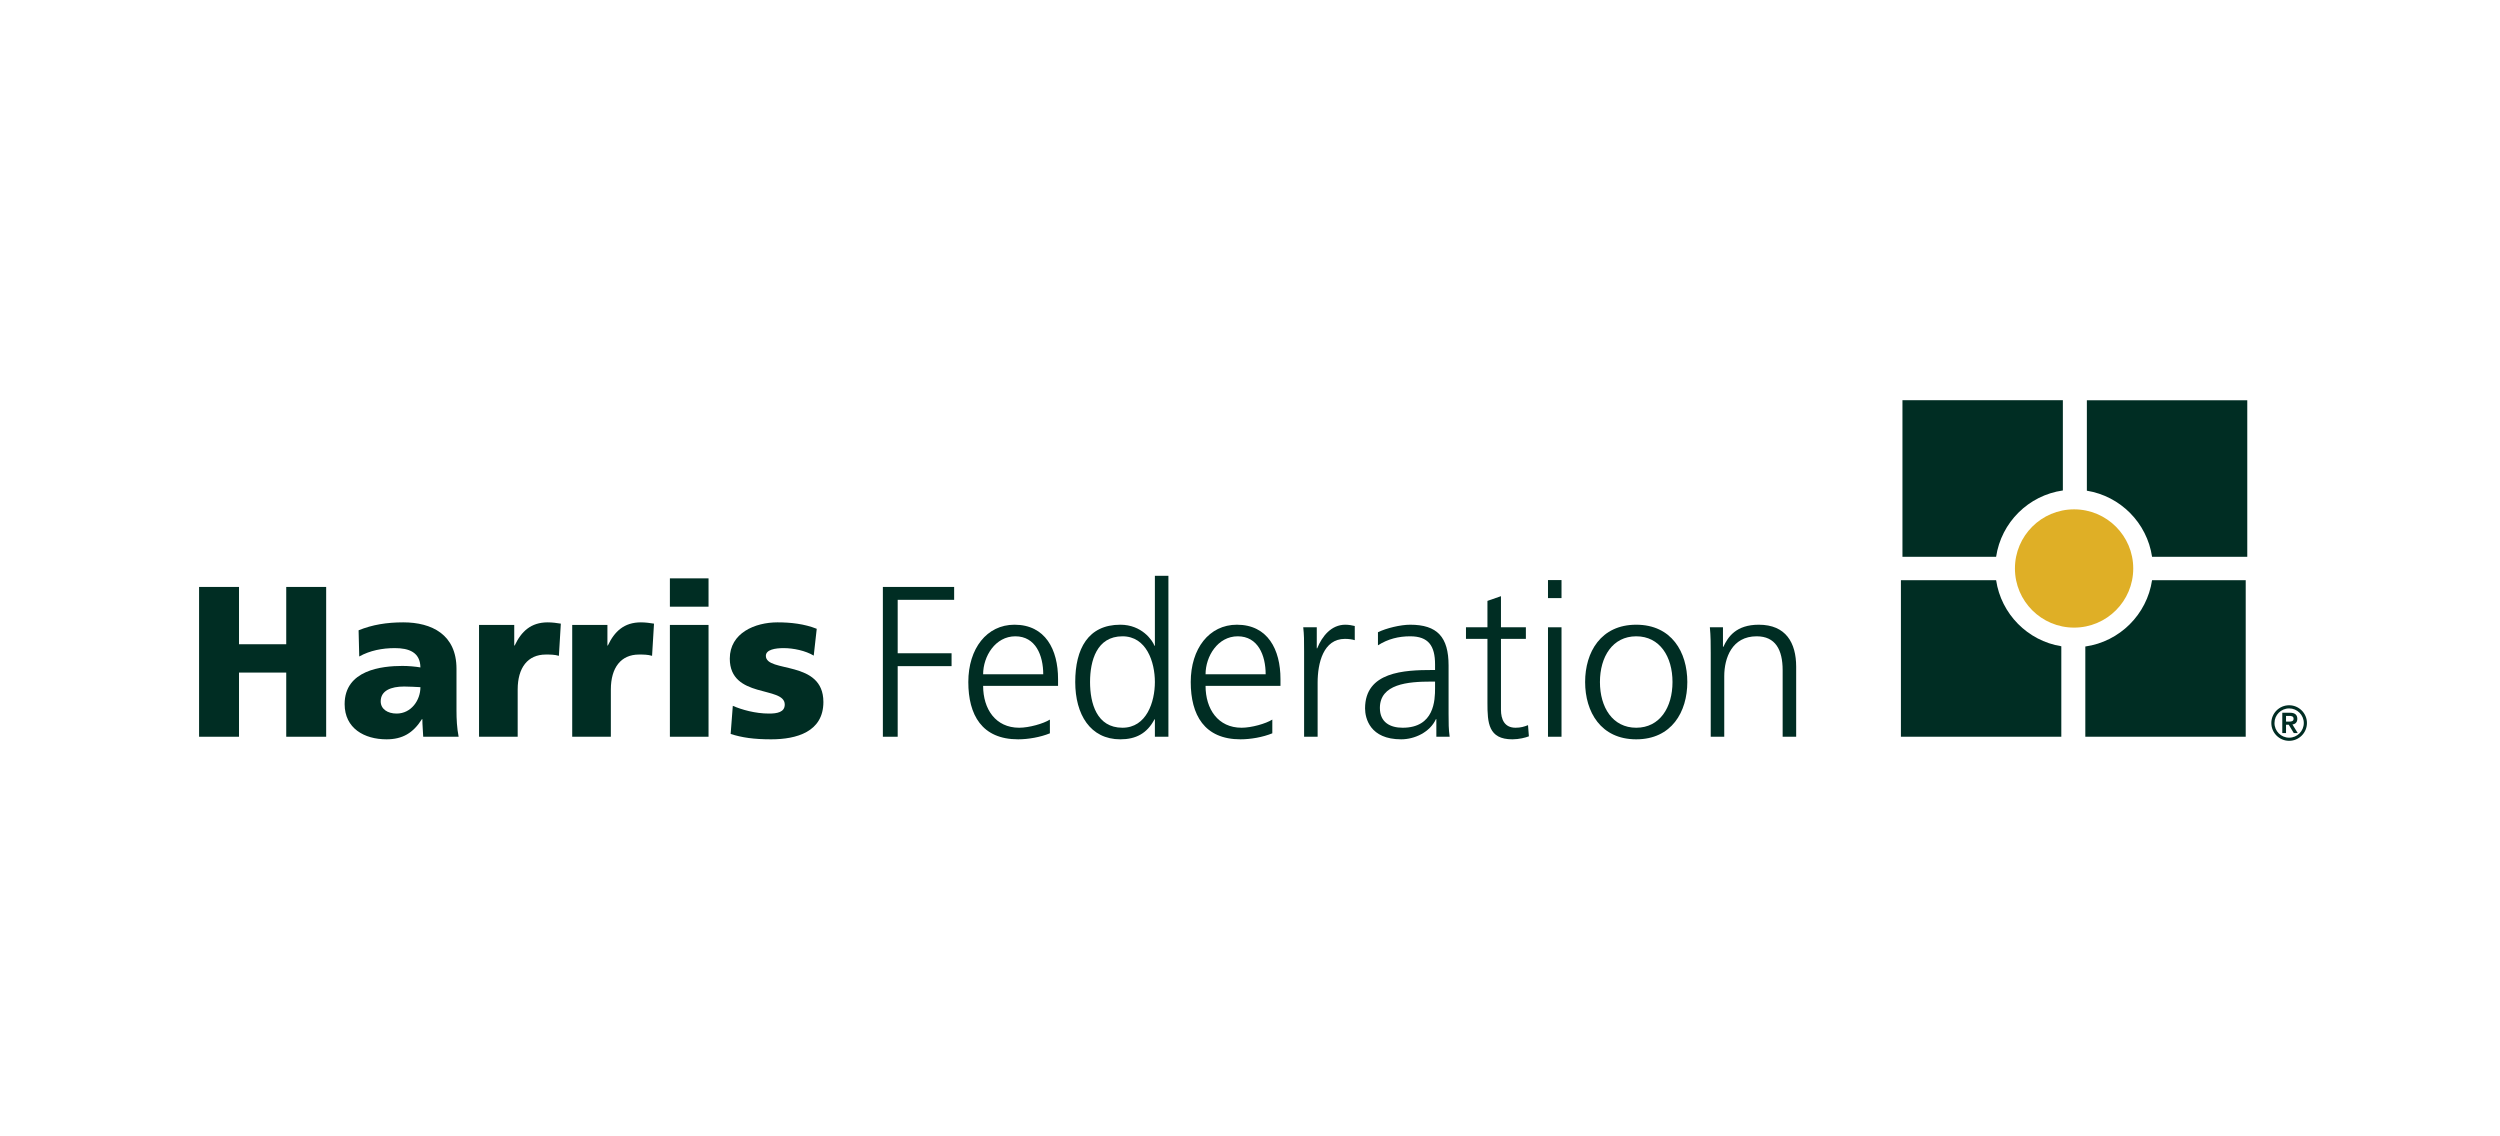
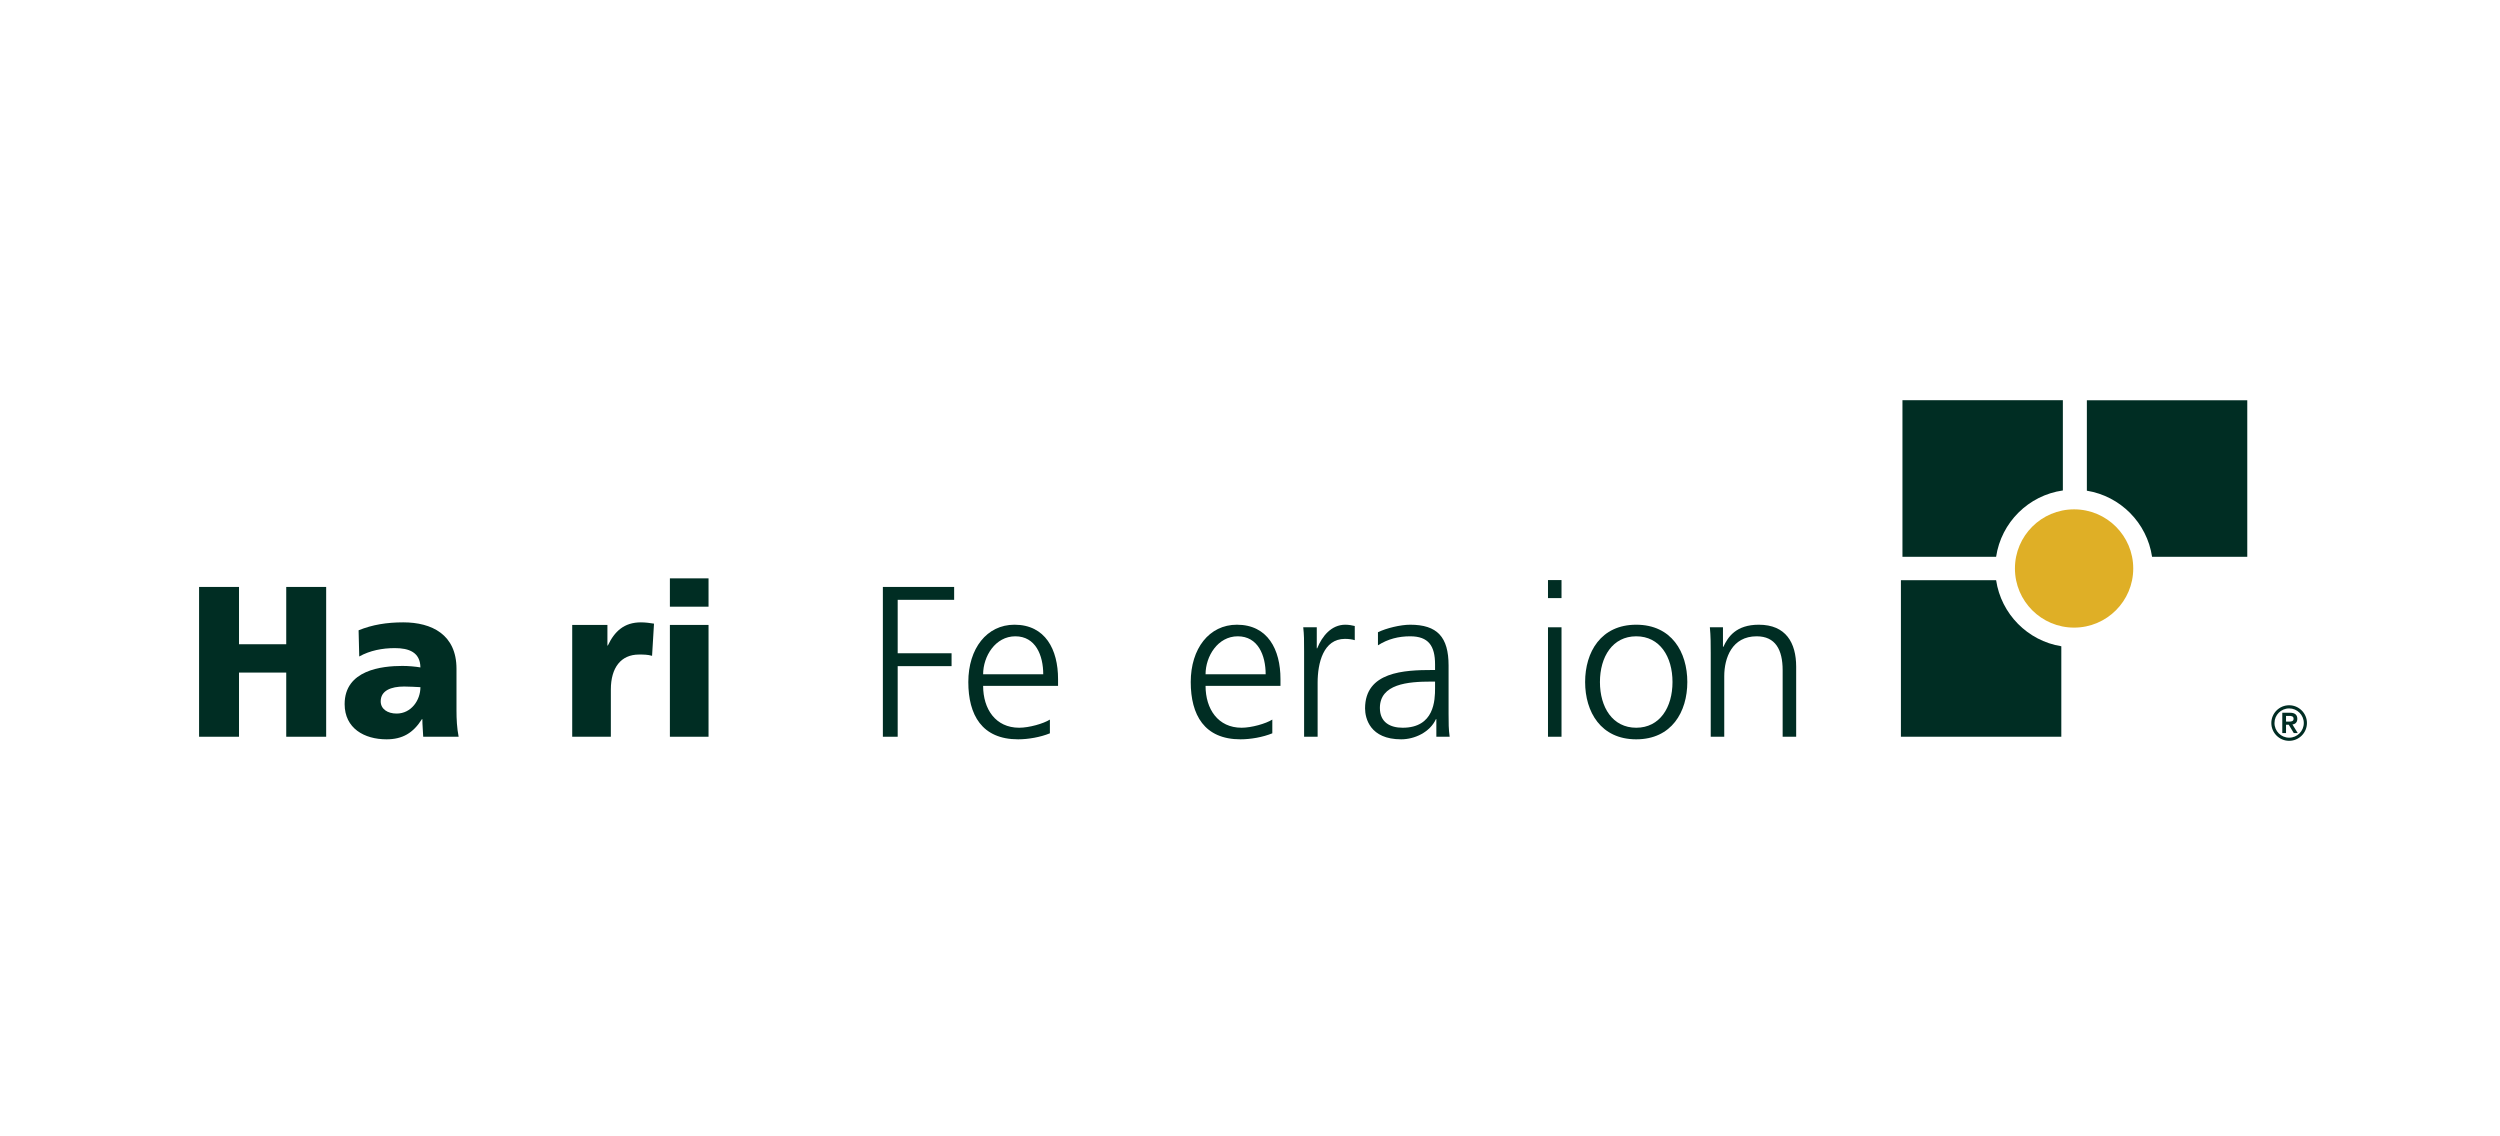
<svg xmlns="http://www.w3.org/2000/svg" width="2200" height="1000" viewBox="0 0 2200 1000" fill="none">
  <g filter="url(#filter0_d_2730_39069)">
    <path fill-rule="evenodd" clip-rule="evenodd" d="M1773.14 500.264C1773.14 471.524 1796.45 448.225 1825.19 448.225C1853.94 448.225 1877.25 471.524 1877.25 500.264C1877.25 529.005 1853.94 552.3 1825.19 552.3C1796.45 552.3 1773.14 529.005 1773.14 500.264Z" fill="#DFAF26" />
    <path fill-rule="evenodd" clip-rule="evenodd" d="M1815.32 352.174V431.602C1785.05 435.913 1761.08 459.76 1756.58 489.962H1674.16V352.174H1815.32Z" fill="#002D23" />
    <path fill-rule="evenodd" clip-rule="evenodd" d="M1977.6 489.963H1893.82C1889.39 460.216 1866.06 436.633 1836.44 431.812V352.205H1977.6V489.963Z" fill="#002D23" />
    <path fill-rule="evenodd" clip-rule="evenodd" d="M175.188 516.51H210.328V566.938H251.889V516.51H287.028V648.337H251.889V591.866H210.328V648.337H175.188V516.51Z" fill="#002D23" />
    <path fill-rule="evenodd" clip-rule="evenodd" d="M349 627.938C361.846 627.938 369.971 616.231 369.971 604.71C365.624 604.521 360.713 604.145 355.612 604.145C344.088 604.145 335.02 607.733 335.02 617.177C335.02 623.974 341.065 627.938 349 627.938ZM372.424 648.338C372.237 643.049 371.669 637.952 371.669 632.851H371.293C363.547 645.126 354.1 650.606 340.121 650.606C320.662 650.606 303.282 640.973 303.282 619.629C303.282 589.601 335.964 586.013 354.1 586.013C359.577 586.013 365.624 586.578 369.971 587.335C369.781 573.925 359.767 570.337 347.488 570.337C336.532 570.337 325.573 572.416 316.129 577.702L315.561 554.66C327.653 549.75 340.31 547.674 354.855 547.674C379.983 547.674 401.708 558.438 401.708 588.468V625.107C401.708 632.851 402.084 640.594 403.596 648.338H372.424Z" fill="#002D23" />
-     <path fill-rule="evenodd" clip-rule="evenodd" d="M491.828 577.137C488.05 576.001 484.272 576.001 480.304 576.001C464.436 576.001 455.557 587.525 455.557 606.786V648.338H421.551V549.94H452.534V568.071H452.91C458.768 555.604 467.271 547.674 482.005 547.674C485.973 547.674 490.129 548.242 493.529 548.807L491.828 577.137Z" fill="#002D23" />
-     <path fill-rule="evenodd" clip-rule="evenodd" d="M573.821 577.137C570.043 576.001 566.265 576.001 562.3 576.001C546.43 576.001 537.551 587.525 537.551 606.786V648.338H503.544V549.94H534.527V568.071H534.906C540.761 555.604 549.261 547.674 563.998 547.674C567.966 547.674 572.123 548.242 575.522 548.807L573.821 577.137Z" fill="#002D23" />
+     <path fill-rule="evenodd" clip-rule="evenodd" d="M573.821 577.137C570.043 576.001 566.265 576.001 562.3 576.001C546.43 576.001 537.551 587.525 537.551 606.786V648.338H503.544V549.94H534.527V568.071H534.906C540.761 555.604 549.261 547.674 563.998 547.674C567.966 547.674 572.123 548.242 575.522 548.807Z" fill="#002D23" />
    <path fill-rule="evenodd" clip-rule="evenodd" d="M589.505 648.337H623.512V549.939H589.505V648.337ZM589.505 533.884H623.512V508.955H589.505V533.884Z" fill="#002D23" />
-     <path fill-rule="evenodd" clip-rule="evenodd" d="M644.863 621.141C652.798 624.539 664.512 627.938 676.79 627.938C683.781 627.938 690.581 626.808 690.581 620.008C690.581 603.388 642.218 615.098 642.218 579.592C642.218 556.926 664.512 547.674 684.16 547.674C695.871 547.674 707.773 548.993 718.729 553.338L716.087 576.948C708.907 572.603 698.14 570.337 689.637 570.337C682.27 570.337 673.956 571.659 673.956 577.137C673.956 592.435 724.587 580.346 724.587 617.742C724.587 643.995 700.974 650.606 678.681 650.606C663.378 650.606 652.988 649.092 642.975 645.883L644.863 621.141Z" fill="#002D23" />
    <path fill-rule="evenodd" clip-rule="evenodd" d="M776.925 516.51H839.646V527.841H789.961V574.87H837.38V586.202H789.961V648.337H776.925V516.51Z" fill="#002D23" />
    <path fill-rule="evenodd" clip-rule="evenodd" d="M918.05 593.378C918.05 576.569 911.251 559.949 893.493 559.949C875.924 559.949 865.155 577.512 865.155 593.378H918.05ZM923.908 645.315C915.595 648.716 904.828 650.606 895.949 650.606C864.022 650.606 852.119 629.073 852.119 600.178C852.119 570.712 868.365 549.75 892.736 549.75C919.941 549.75 931.089 571.659 931.089 597.534V603.577H865.155C865.155 623.974 876.111 640.405 896.893 640.405C905.582 640.405 918.242 636.817 923.908 633.229V645.315Z" fill="#002D23" />
-     <path fill-rule="evenodd" clip-rule="evenodd" d="M987.77 640.405C1008.93 640.405 1016.3 617.742 1016.3 600.178C1016.3 582.612 1008.93 559.949 987.77 559.949C965.098 559.949 959.243 581.479 959.243 600.178C959.243 618.875 965.098 640.405 987.77 640.405ZM1028.2 648.338H1016.3V633.04H1015.92C1009.5 645.315 999.673 650.606 985.88 650.606C959.432 650.606 946.207 628.695 946.207 600.178C946.207 570.904 957.542 549.75 985.88 549.75C1004.77 549.75 1014.22 563.537 1015.92 568.26H1016.3V506.688H1028.2V648.338Z" fill="#002D23" />
    <path fill-rule="evenodd" clip-rule="evenodd" d="M1113.78 593.378C1113.78 576.569 1106.99 559.949 1089.22 559.949C1071.66 559.949 1060.89 577.512 1060.89 593.378H1113.78ZM1119.64 645.315C1111.33 648.716 1100.56 650.606 1091.68 650.606C1059.75 650.606 1047.85 629.073 1047.85 600.178C1047.85 570.712 1064.1 549.75 1088.47 549.75C1115.67 549.75 1126.82 571.659 1126.82 597.534V603.577H1060.89C1060.89 623.974 1071.85 640.405 1092.62 640.405C1101.32 640.405 1113.97 636.817 1119.64 633.229V645.315Z" fill="#002D23" />
    <path fill-rule="evenodd" clip-rule="evenodd" d="M1147.61 573.548C1147.61 562.971 1147.61 559.005 1146.85 552.016H1158.76V570.526H1159.13C1163.48 559.759 1171.6 549.75 1183.88 549.75C1186.72 549.75 1190.12 550.315 1192.19 550.883V563.35C1189.74 562.593 1186.53 562.214 1183.5 562.214C1164.61 562.214 1159.51 583.369 1159.51 600.743V648.337H1147.61V573.548Z" fill="#002D23" />
    <path fill-rule="evenodd" clip-rule="evenodd" d="M1262.85 599.799H1259.45C1238.86 599.799 1214.3 601.876 1214.3 623.03C1214.3 635.684 1223.37 640.405 1234.32 640.405C1262.29 640.405 1262.85 616.041 1262.85 605.656V599.799ZM1263.99 632.85H1263.61C1258.32 644.371 1244.9 650.606 1233 650.606C1205.61 650.606 1201.26 632.093 1201.26 623.409C1201.26 591.112 1235.65 589.601 1260.59 589.601H1262.85V584.691C1262.85 568.26 1256.99 559.949 1240.94 559.949C1230.93 559.949 1221.48 562.214 1212.6 567.881V556.361C1219.97 552.773 1232.44 549.75 1240.94 549.75C1264.74 549.75 1274.75 560.516 1274.75 585.634V628.129C1274.75 635.873 1274.75 641.727 1275.7 648.337H1263.99V632.85Z" fill="#002D23" />
-     <path fill-rule="evenodd" clip-rule="evenodd" d="M1342.77 562.215H1320.85V624.54C1320.85 633.229 1324.07 640.405 1333.7 640.405C1338.24 640.405 1341.26 639.462 1344.66 638.14L1345.42 647.962C1342.58 649.093 1336.72 650.607 1330.87 650.607C1309.71 650.607 1308.95 636.06 1308.95 618.497V562.215H1290.06V552.017H1308.95V528.788L1320.85 524.633V552.017H1342.77V562.215Z" fill="#002D23" />
    <path fill-rule="evenodd" clip-rule="evenodd" d="M1362.23 648.337H1374.13V552.016H1362.23V648.337ZM1362.23 526.33H1374.13V510.467H1362.23V526.33Z" fill="#002D23" />
    <path fill-rule="evenodd" clip-rule="evenodd" d="M1439.88 640.405C1460.66 640.405 1471.8 622.462 1471.8 600.178C1471.8 577.891 1460.66 559.949 1439.88 559.949C1419.1 559.949 1407.95 577.891 1407.95 600.178C1407.95 622.462 1419.1 640.405 1439.88 640.405ZM1439.88 549.75C1471.05 549.75 1484.84 573.924 1484.84 600.178C1484.84 626.431 1471.05 650.606 1439.88 650.606C1408.71 650.606 1394.91 626.431 1394.91 600.178C1394.91 573.924 1408.71 549.75 1439.88 549.75Z" fill="#002D23" />
    <path fill-rule="evenodd" clip-rule="evenodd" d="M1505.44 574.679C1505.44 567.314 1505.44 559.759 1504.68 552.016H1516.21V569.204H1516.58C1520.55 560.516 1527.73 549.75 1547.75 549.75C1571.56 549.75 1580.63 565.613 1580.63 586.767V648.337H1568.73V589.787C1568.73 571.659 1562.3 559.949 1545.87 559.949C1524.14 559.949 1517.34 579.024 1517.34 595.079V648.337H1505.44V574.679Z" fill="#002D23" />
    <path fill-rule="evenodd" clip-rule="evenodd" d="M2001.55 636.264C2001.55 629.154 2007.32 623.4 2014.45 623.4C2021.54 623.4 2027.34 629.154 2027.34 636.264C2027.34 643.388 2021.54 649.165 2014.45 649.165C2007.32 649.165 2001.55 643.388 2001.55 636.264ZM1998.77 636.264C1998.77 644.9 2005.81 651.93 2014.45 651.93C2023.06 651.93 2030.11 644.9 2030.11 636.264C2030.11 627.64 2023.06 620.623 2014.45 620.623C2005.81 620.623 1998.77 627.64 1998.77 636.264ZM2011.7 630.024H2014.12C2016.12 629.957 2018.36 630.09 2018.36 632.499C2018.36 634.893 2016.12 635.026 2014.12 635.026H2011.7V630.024ZM2008.41 645.122H2011.7V637.793H2014.12L2018.54 645.122H2022.03L2017.33 637.527C2019.78 637.238 2021.64 635.734 2021.64 632.604C2021.64 629.154 2019.61 627.221 2015.33 627.221H2008.41V645.122Z" fill="#002D23" />
    <path fill-rule="evenodd" clip-rule="evenodd" d="M1672.8 510.562H1756.58C1761.01 540.307 1784.33 563.893 1813.96 568.716V648.325H1672.8V510.562Z" fill="#002D23" />
-     <path fill-rule="evenodd" clip-rule="evenodd" d="M1835.08 648.354V568.926C1865.35 564.609 1889.32 540.762 1893.82 510.562H1976.23V648.354H1835.08Z" fill="#002D23" />
  </g>
  <defs>
    <filter id="filter0_d_2730_39069" x="165.188" y="342.174" width="1874.92" height="319.756" filterUnits="userSpaceOnUse" color-interpolation-filters="sRGB">
      <feFlood flood-opacity="0" result="BackgroundImageFix" />
      <feColorMatrix in="SourceAlpha" type="matrix" values="0 0 0 0 0 0 0 0 0 0 0 0 0 0 0 0 0 0 127 0" result="hardAlpha" />
      <feOffset />
      <feGaussianBlur stdDeviation="5" />
      <feColorMatrix type="matrix" values="0 0 0 0 0 0 0 0 0 0 0 0 0 0 0 0 0 0 0.1 0" />
      <feBlend mode="normal" in2="BackgroundImageFix" result="effect1_dropShadow_2730_39069" />
      <feBlend mode="normal" in="SourceGraphic" in2="effect1_dropShadow_2730_39069" result="shape" />
    </filter>
  </defs>
</svg>